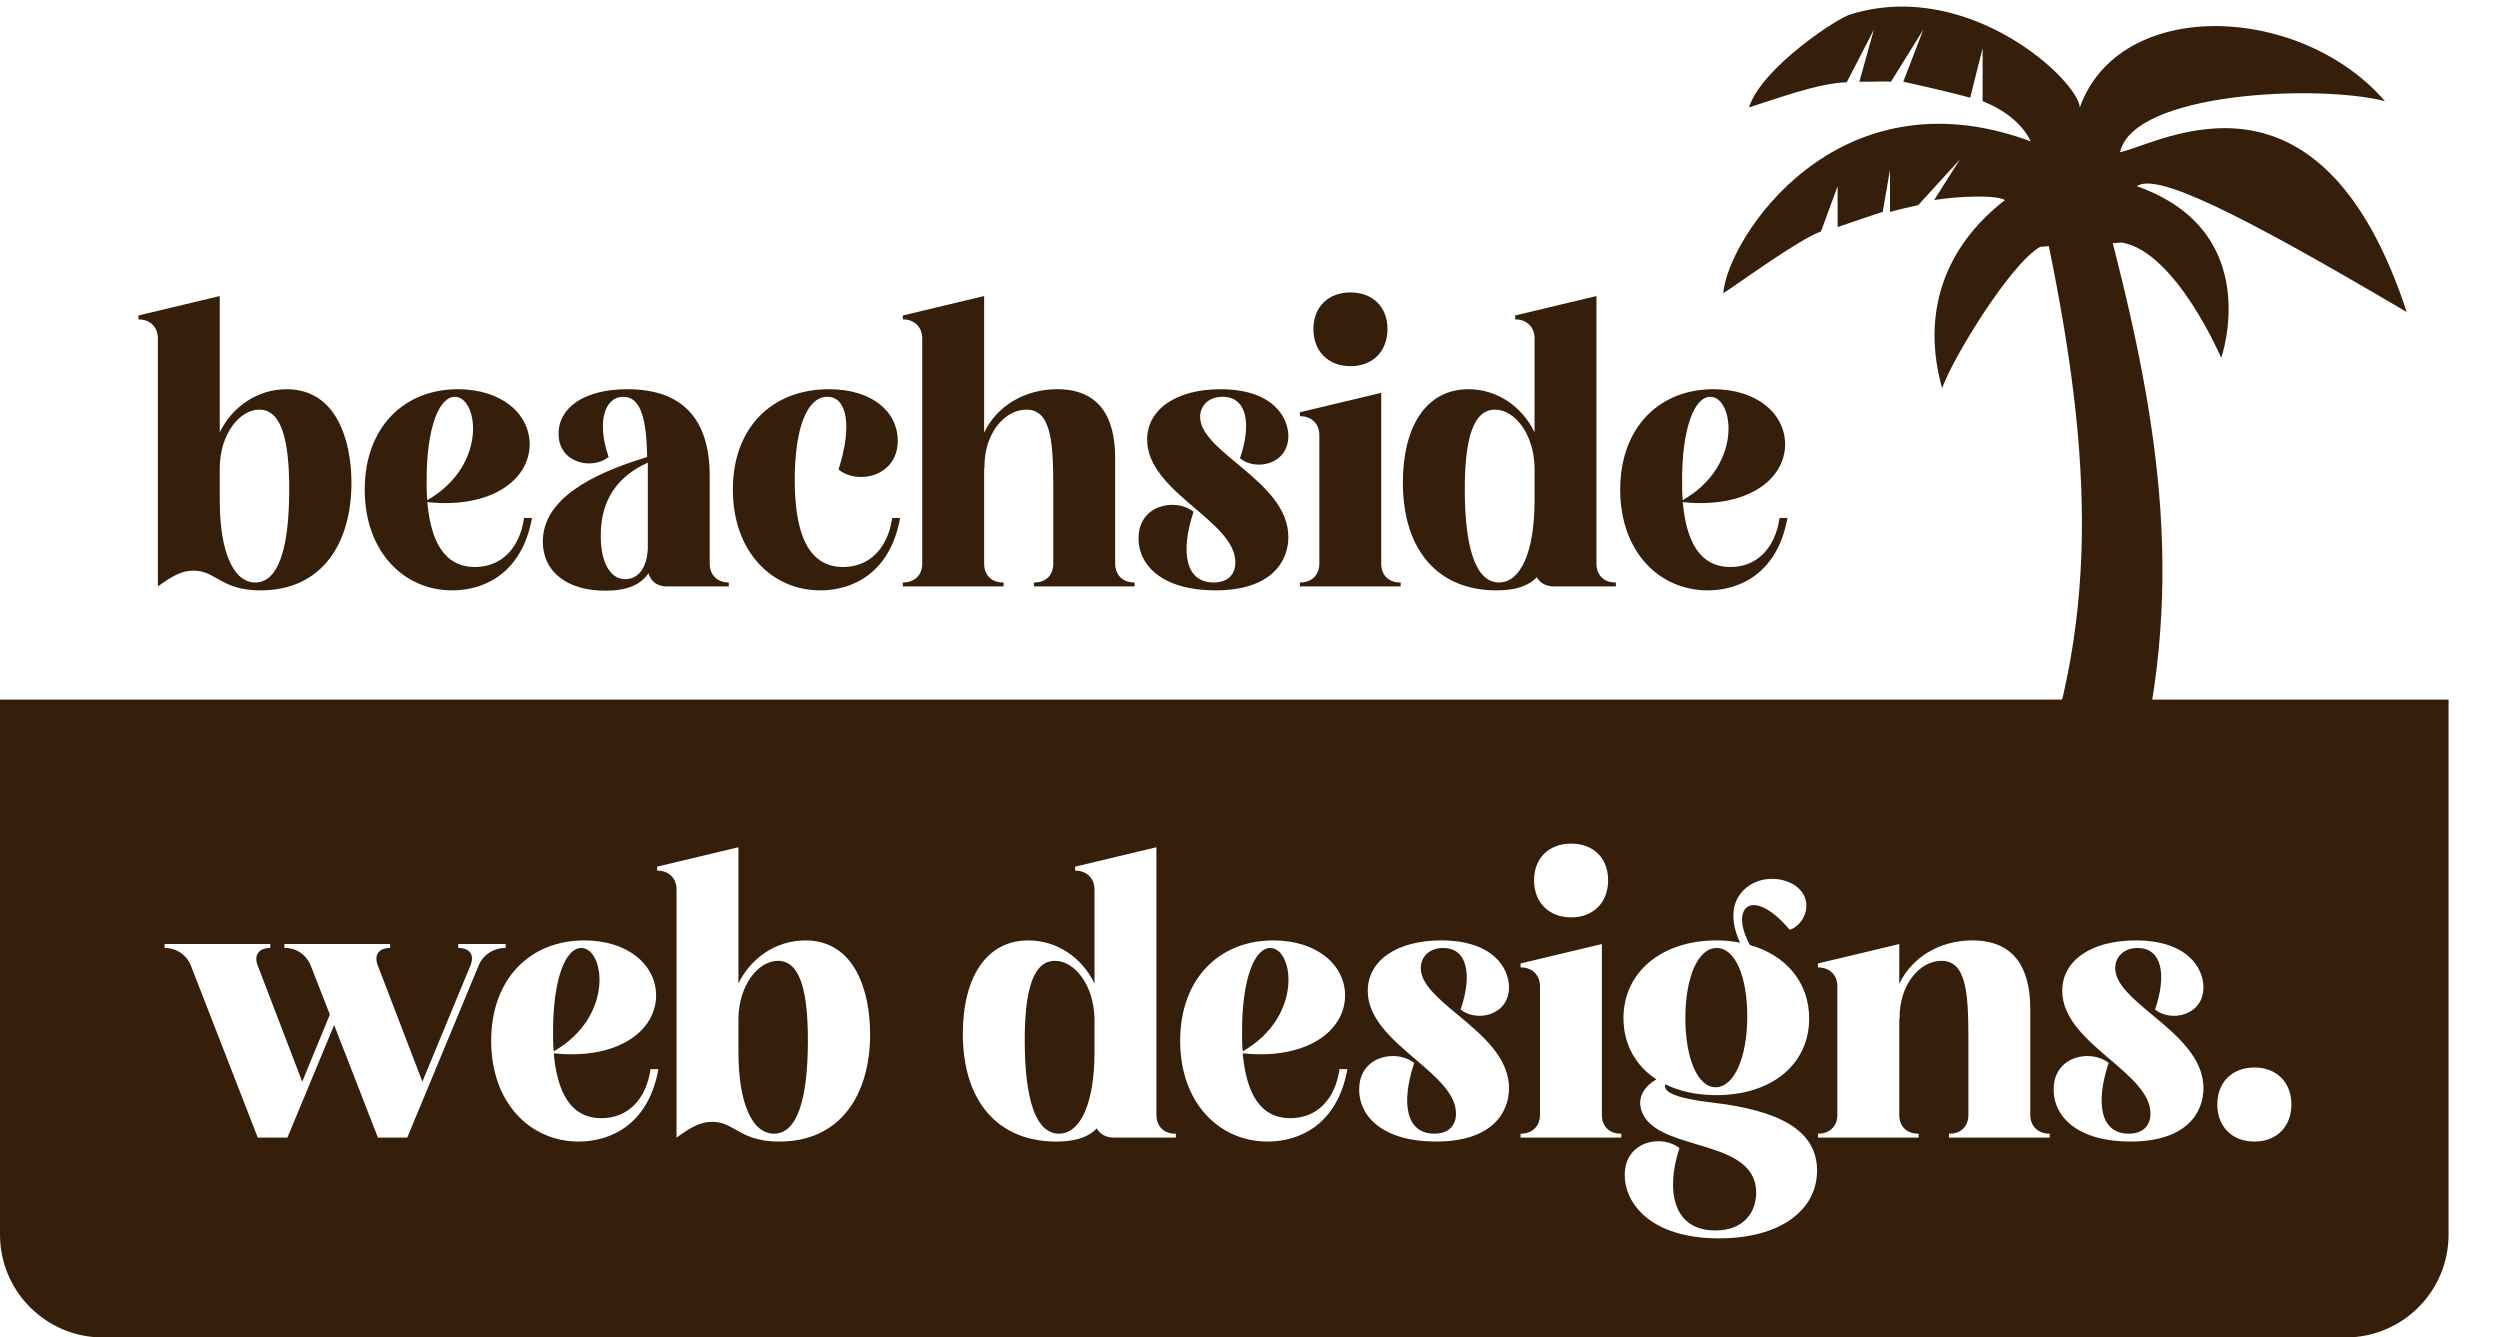
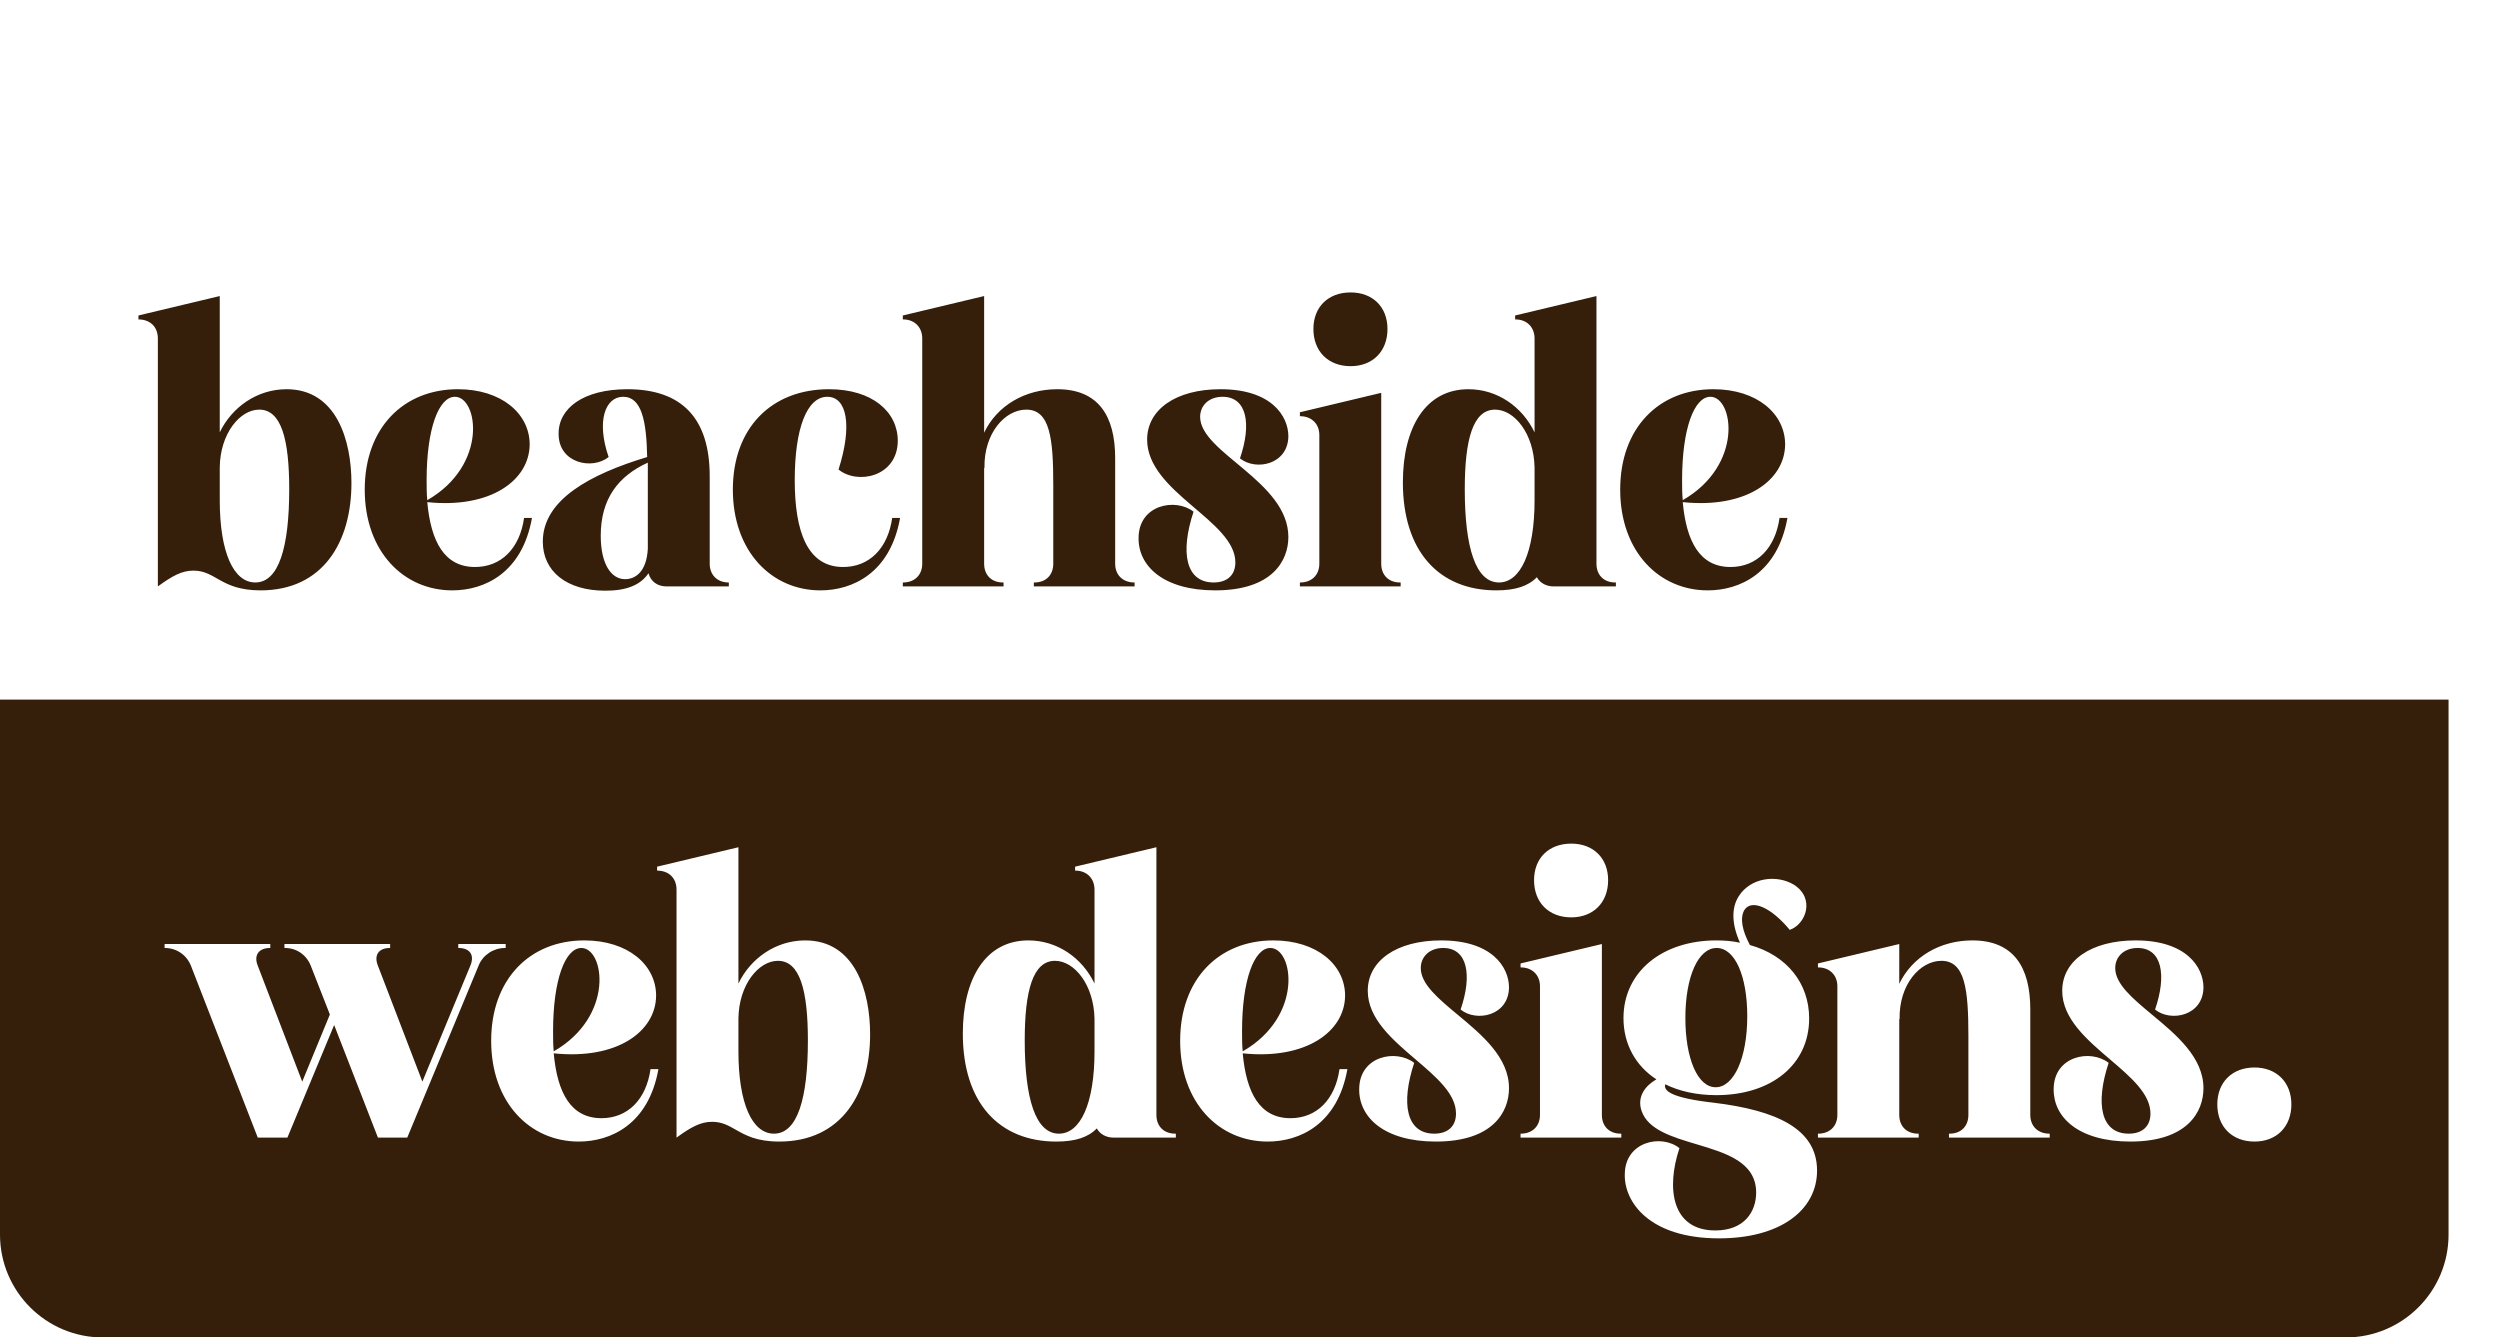
<svg xmlns="http://www.w3.org/2000/svg" width="243" height="130" viewBox="0 0 243 130" fill="none">
  <path d="M21.36 48.616C21.36 53.704 22.704 56.616 24.816 56.616C27.088 56.616 28.112 53.224 28.112 47.56C28.112 42.696 27.344 39.816 25.2 39.816C23.312 39.816 21.392 42.152 21.36 45.448V48.616ZM18.8 55.464C17.68 55.464 16.752 55.976 15.344 57V32.904C15.344 31.752 14.576 31.048 13.456 31.048V30.664L21.36 28.776V42.024C22.544 39.56 25.008 37.832 27.856 37.832C32.72 37.832 34.16 42.824 34.16 46.952C34.16 52.712 31.376 57.384 25.328 57.384C21.456 57.384 21.008 55.464 18.8 55.464ZM41.468 46.664C41.468 47.336 41.468 47.976 41.532 48.616C47.484 45.192 46.46 38.568 44.22 38.568C42.652 38.568 41.468 41.64 41.468 46.664ZM50.94 50.344H51.708C50.748 55.72 47.068 57.384 43.964 57.384C39.228 57.384 35.452 53.608 35.452 47.592C35.452 41.576 39.228 37.832 44.508 37.832C48.732 37.832 51.484 40.2 51.484 43.208C51.452 46.696 47.676 49.448 41.532 48.808C41.884 52.648 43.196 55.112 46.172 55.112C48.732 55.112 50.524 53.288 50.94 50.344ZM62.968 44.968C60.089 46.28 58.392 48.488 58.392 52.072C58.392 54.792 59.385 56.296 60.761 56.296C61.721 56.296 62.84 55.624 62.968 53.352V46.28C62.968 45.832 62.968 45.384 62.968 44.968ZM58.84 57.416C55.065 57.416 52.761 55.528 52.761 52.648C52.761 48.552 57.401 46.088 62.904 44.424C62.84 40.904 62.361 38.568 60.569 38.568C58.84 38.568 57.944 40.904 59.16 44.424C57.56 45.704 54.297 45.032 54.297 42.184C54.264 39.688 56.697 37.832 60.984 37.832C66.296 37.832 68.984 40.68 68.984 46.28V54.792C68.984 55.88 69.721 56.616 70.808 56.616H70.841V57H64.793C63.897 57 63.257 56.52 63.032 55.72C62.264 56.872 60.889 57.416 58.84 57.416ZM86.721 50.344H87.489C86.529 55.72 82.849 57.384 79.745 57.384C75.009 57.384 71.233 53.608 71.233 47.592C71.233 41.576 75.009 37.832 80.577 37.832C84.801 37.832 87.265 40.04 87.265 42.856C87.233 46.344 83.361 47.144 81.505 45.64C82.881 41.32 82.305 38.568 80.417 38.568C78.433 38.568 77.249 41.64 77.249 46.664C77.249 51.656 78.465 55.112 81.953 55.112C84.513 55.112 86.305 53.288 86.721 50.344ZM102.378 54.792V47.144C102.378 42.6 102.058 39.816 99.754 39.816C97.674 39.816 95.626 42.12 95.69 45.48H95.658V54.792C95.658 55.912 96.394 56.616 97.482 56.616H97.546V57H87.754V56.616H87.786C88.874 56.616 89.642 55.912 89.642 54.792V32.904C89.642 31.784 88.874 31.048 87.786 31.048H87.754V30.664L95.658 28.776V42.056C96.906 39.432 99.626 37.832 102.762 37.832C106.762 37.832 108.394 40.424 108.394 44.52V54.792C108.394 55.912 109.162 56.616 110.25 56.616H110.282V57H100.49V56.616H100.554C101.642 56.616 102.378 55.912 102.378 54.792ZM111.501 42.728C111.501 39.816 114.285 37.832 118.637 37.832C123.597 37.832 125.229 40.456 125.229 42.408C125.197 45.16 122.061 45.8 120.525 44.552C121.677 41.192 121.197 38.568 118.829 38.568C117.485 38.568 116.653 39.432 116.653 40.52C116.653 44.008 125.229 46.792 125.229 52.2C125.229 54.504 123.661 57.384 118.125 57.384C113.037 57.384 110.637 54.984 110.669 52.296C110.669 49.064 114.253 48.36 116.013 49.736C114.701 53.704 115.245 56.616 117.965 56.616C119.309 56.616 120.077 55.88 120.077 54.664C120.077 50.6 111.501 47.848 111.501 42.728ZM136.079 56.616H136.143V57H126.351V56.616H126.383C127.471 56.616 128.239 55.912 128.239 54.792V42.28C128.239 41.192 127.471 40.456 126.383 40.456H126.351V40.072L134.255 38.184V54.792C134.255 55.912 134.991 56.616 136.079 56.616ZM127.663 31.976C127.663 29.832 129.103 28.424 131.279 28.424C133.423 28.424 134.863 29.832 134.863 31.976C134.863 34.152 133.423 35.592 131.279 35.592C129.103 35.592 127.663 34.152 127.663 31.976ZM145.704 56.616C147.784 56.616 149.16 53.704 149.16 48.616V45.448C149.096 42.152 147.208 39.816 145.32 39.816C143.176 39.816 142.376 42.696 142.376 47.56C142.376 53.224 143.432 56.616 145.704 56.616ZM149.384 56.104C148.552 56.968 147.304 57.384 145.448 57.384C139.88 57.384 136.36 53.608 136.36 46.888C136.36 41.544 138.568 37.832 142.728 37.832C145.512 37.832 147.944 39.496 149.16 42.024V32.904C149.16 31.784 148.392 31.048 147.304 31.048H147.272V30.664L155.176 28.776V54.792C155.176 55.912 155.912 56.616 157 56.616H157.064V57H151.016C150.28 57 149.672 56.648 149.384 56.104ZM163.499 46.664C163.499 47.336 163.499 47.976 163.563 48.616C169.515 45.192 168.491 38.568 166.251 38.568C164.683 38.568 163.499 41.64 163.499 46.664ZM172.971 50.344H173.739C172.779 55.72 169.099 57.384 165.995 57.384C161.259 57.384 157.483 53.608 157.483 47.592C157.483 41.576 161.259 37.832 166.539 37.832C170.763 37.832 173.515 40.2 173.515 43.208C173.483 46.696 169.707 49.448 163.563 48.808C163.915 52.648 165.227 55.112 168.203 55.112C170.763 55.112 172.555 53.288 172.971 50.344Z" fill="#351F0B" />
-   <path d="M197.388 13.741C196.747 12.364 195.273 10.859 192.711 9.834V4.677L191.5 9.5C190.571 9.212 185.961 8.136 185 7.944L186.945 2.883L183.806 7.944C183.262 7.88 181.372 7.976 180.731 7.944L182.141 2.883L179.5 8C176.745 8.064 172.562 9.641 170 10.442C171.217 6.566 178.809 1.602 179.93 1.377C191.366 -2.114 201.968 7.784 202.16 10.442C206.004 -0.32 223.589 0.32 231.821 9.834C225.383 8.168 207.349 8.937 206.068 14.798C210.104 13.902 225.511 4.677 233.935 30.334C217.183 20.436 209.559 16.784 207.702 18.098C220.226 22.518 215.902 34.786 215.902 34.786C215.902 34.786 211.513 24.504 206.26 23.575L205.363 23.639C210.36 43.114 212.57 59.514 206.58 79.373H196.715C204.434 61.116 203.217 43.819 199.149 23.927L198.316 23.991C195.466 25.561 189.828 34.754 188.771 37.733C186.753 30.494 188.931 24.055 194.889 19.443C193.992 18.93 190.434 19.059 188 19.443L190.5 15.5L186.465 19.923H186.529C185.6 20.116 184.671 20.34 183.71 20.596V16.5L183 20.596C182.263 20.82 179.29 21.845 178.617 22.07V18.098L177 22.5C174.79 23.269 168.301 28.052 167.5 28.5C167.916 23.215 178.489 6.727 197.388 13.741Z" fill="#351F0B" />
  <path fill-rule="evenodd" clip-rule="evenodd" d="M238 68H0V120C0 125.523 4.477 130 10 130H228C233.523 130 238 125.523 238 120V68ZM157.526 110.192H157.59V110.576H147.798V110.192H147.83C148.918 110.192 149.686 109.488 149.686 108.368V95.856C149.686 94.768 148.918 94.032 147.83 94.032H147.798V93.648L155.702 91.76V108.368C155.702 109.488 156.438 110.192 157.526 110.192ZM149.11 85.552C149.11 83.408 150.55 82 152.726 82C154.87 82 156.31 83.408 156.31 85.552C156.31 87.728 154.87 89.168 152.726 89.168C150.55 89.168 149.11 87.728 149.11 85.552ZM166.762 105.68C165.002 105.68 163.818 102.864 163.818 98.96C163.818 94.928 165.066 92.144 166.858 92.144C168.65 92.144 169.834 94.896 169.834 98.768C169.834 102.864 168.522 105.68 166.762 105.68ZM166.826 91.408C161.578 91.408 157.802 94.448 157.802 98.96C157.802 101.52 159.018 103.632 161.002 104.912C159.946 105.52 159.082 106.576 159.562 107.984C160.197 109.816 162.523 110.51 164.885 111.215C167.764 112.074 170.698 112.95 170.698 115.92C170.698 117.776 169.546 119.6 166.73 119.6C162.506 119.6 161.93 115.536 163.242 111.6C161.482 110.192 157.93 110.96 157.93 114.16C157.866 116.816 160.298 120.368 167.082 120.368C173.066 120.368 176.618 117.616 176.618 113.776C176.618 109.712 172.65 107.92 166.57 107.184C162.346 106.704 161.674 106 161.866 105.392C163.21 106.064 164.906 106.448 166.826 106.448C172.234 106.448 175.85 103.44 175.85 98.992C175.85 95.536 173.642 92.848 170.09 91.856C169.354 90.48 169.098 89.264 169.546 88.464C170.25 87.344 172.17 88.208 173.962 90.384C175.53 89.84 176.458 87.344 174.378 86C172.682 84.976 170.154 85.296 169.002 87.12C168.266 88.272 168.33 89.872 169.13 91.632C168.394 91.472 167.626 91.408 166.826 91.408ZM186.432 110.192H186.496V110.576H176.704V110.192H176.736C177.824 110.192 178.592 109.488 178.592 108.368V95.856C178.592 94.768 177.824 94.032 176.736 94.032H176.704V93.648L184.608 91.76V95.632C185.856 93.008 188.576 91.408 191.712 91.408C195.712 91.408 197.344 94 197.344 98.096V108.368C197.344 109.488 198.112 110.192 199.2 110.192H199.232V110.576H189.44V110.192H189.504C190.592 110.192 191.328 109.488 191.328 108.368V100.72C191.328 96.176 191.008 93.392 188.704 93.392C186.624 93.392 184.576 95.696 184.64 99.056H184.608V108.368C184.608 109.488 185.344 110.192 186.432 110.192ZM207.584 91.408C203.232 91.408 200.448 93.392 200.448 96.304C200.448 99.012 202.846 101.057 205.106 102.984C207.12 104.702 209.024 106.325 209.024 108.24C209.024 109.456 208.256 110.192 206.912 110.192C204.192 110.192 203.648 107.28 204.96 103.312C203.2 101.936 199.616 102.64 199.616 105.872C199.584 108.56 201.984 110.96 207.072 110.96C212.608 110.96 214.176 108.08 214.176 105.776C214.176 102.777 211.538 100.585 209.188 98.632C207.301 97.063 205.6 95.65 205.6 94.096C205.6 93.008 206.432 92.144 207.776 92.144C210.144 92.144 210.624 94.768 209.472 98.128C211.008 99.376 214.144 98.736 214.176 95.984C214.176 94.032 212.544 91.408 207.584 91.408ZM219.138 103.76C216.962 103.76 215.522 105.2 215.522 107.344C215.522 109.52 216.962 110.96 219.138 110.96C221.282 110.96 222.722 109.52 222.722 107.344C222.722 105.2 221.282 103.76 219.138 103.76ZM140.083 91.408C135.731 91.408 132.947 93.392 132.947 96.304C132.947 99.012 135.346 101.057 137.606 102.984C139.62 104.702 141.523 106.325 141.523 108.24C141.523 109.456 140.755 110.192 139.411 110.192C136.691 110.192 136.147 107.28 137.459 103.312C135.699 101.936 132.115 102.64 132.115 105.872C132.083 108.56 134.483 110.96 139.571 110.96C145.107 110.96 146.675 108.08 146.675 105.776C146.675 102.777 144.038 100.585 141.688 98.632C139.801 97.063 138.099 95.65 138.099 94.096C138.099 93.008 138.931 92.144 140.275 92.144C142.643 92.144 143.123 94.768 141.971 98.128C143.507 99.376 146.643 98.736 146.675 95.984C146.675 94.032 145.043 91.408 140.083 91.408ZM120.727 100.24C120.727 100.912 120.727 101.552 120.791 102.192C126.743 98.768 125.719 92.144 123.479 92.144C121.911 92.144 120.727 95.216 120.727 100.24ZM130.199 103.92H130.967C130.007 109.296 126.327 110.96 123.223 110.96C118.487 110.96 114.711 107.184 114.711 101.168C114.711 95.152 118.487 91.408 123.767 91.408C127.991 91.408 130.743 93.776 130.743 96.784C130.711 100.272 126.935 103.024 120.791 102.384C121.143 106.224 122.455 108.688 125.431 108.688C127.991 108.688 129.783 106.864 130.199 103.92ZM106.387 102.192C106.387 107.28 105.011 110.192 102.931 110.192C100.659 110.192 99.603 106.8 99.603 101.136C99.603 96.272 100.403 93.392 102.547 93.392C104.435 93.392 106.323 95.728 106.387 99.024V102.192ZM102.675 110.96C104.531 110.96 105.779 110.544 106.611 109.68C106.899 110.224 107.507 110.576 108.243 110.576H114.291V110.192H114.227C113.139 110.192 112.403 109.488 112.403 108.368V82.352L104.499 84.24V84.624H104.531C105.619 84.624 106.387 85.36 106.387 86.48V95.6C105.171 93.072 102.739 91.408 99.955 91.408C95.795 91.408 93.587 95.12 93.587 100.464C93.587 107.184 97.107 110.96 102.675 110.96ZM71.775 102.192C71.775 107.28 73.119 110.192 75.231 110.192C77.503 110.192 78.527 106.8 78.527 101.136C78.527 96.272 77.759 93.392 75.615 93.392C73.727 93.392 71.807 95.728 71.775 99.024V102.192ZM69.215 109.04C68.095 109.04 67.167 109.552 65.759 110.576V86.48C65.759 85.328 64.991 84.624 63.871 84.624V84.24L71.775 82.352V95.6C72.959 93.136 75.423 91.408 78.271 91.408C83.135 91.408 84.575 96.4 84.575 100.528C84.575 106.288 81.791 110.96 75.743 110.96C73.537 110.96 72.443 110.337 71.501 109.8C70.789 109.395 70.165 109.04 69.215 109.04ZM53.822 102.192C53.758 101.552 53.758 100.912 53.758 100.24C53.758 95.216 54.942 92.144 56.51 92.144C58.75 92.144 59.774 98.768 53.822 102.192ZM63.998 103.92H63.23C62.814 106.864 61.022 108.688 58.462 108.688C55.486 108.688 54.174 106.224 53.822 102.384C59.966 103.024 63.742 100.272 63.774 96.784C63.774 93.776 61.022 91.408 56.798 91.408C51.518 91.408 47.742 95.152 47.742 101.168C47.742 107.184 51.518 110.96 56.254 110.96C59.358 110.96 63.038 109.296 63.998 103.92ZM25.056 93.872L29.376 105.136L32.064 98.608L30.208 93.872C29.792 92.816 28.832 92.144 27.712 92.144H27.648V91.76H37.92V92.144H37.888C36.8 92.144 36.32 92.848 36.736 93.872L41.056 105.136L45.728 93.84C46.144 92.816 45.664 92.144 44.576 92.144H44.544V91.76H49.152V92.144H49.088C47.968 92.144 46.944 92.816 46.528 93.84L39.584 110.576H36.736L32.48 99.632L27.936 110.576H25.056L18.56 93.872C18.144 92.816 17.152 92.144 16.032 92.144H16V91.76H26.272V92.144H26.24C25.152 92.144 24.64 92.848 25.056 93.872Z" fill="#351F0B" />
</svg>